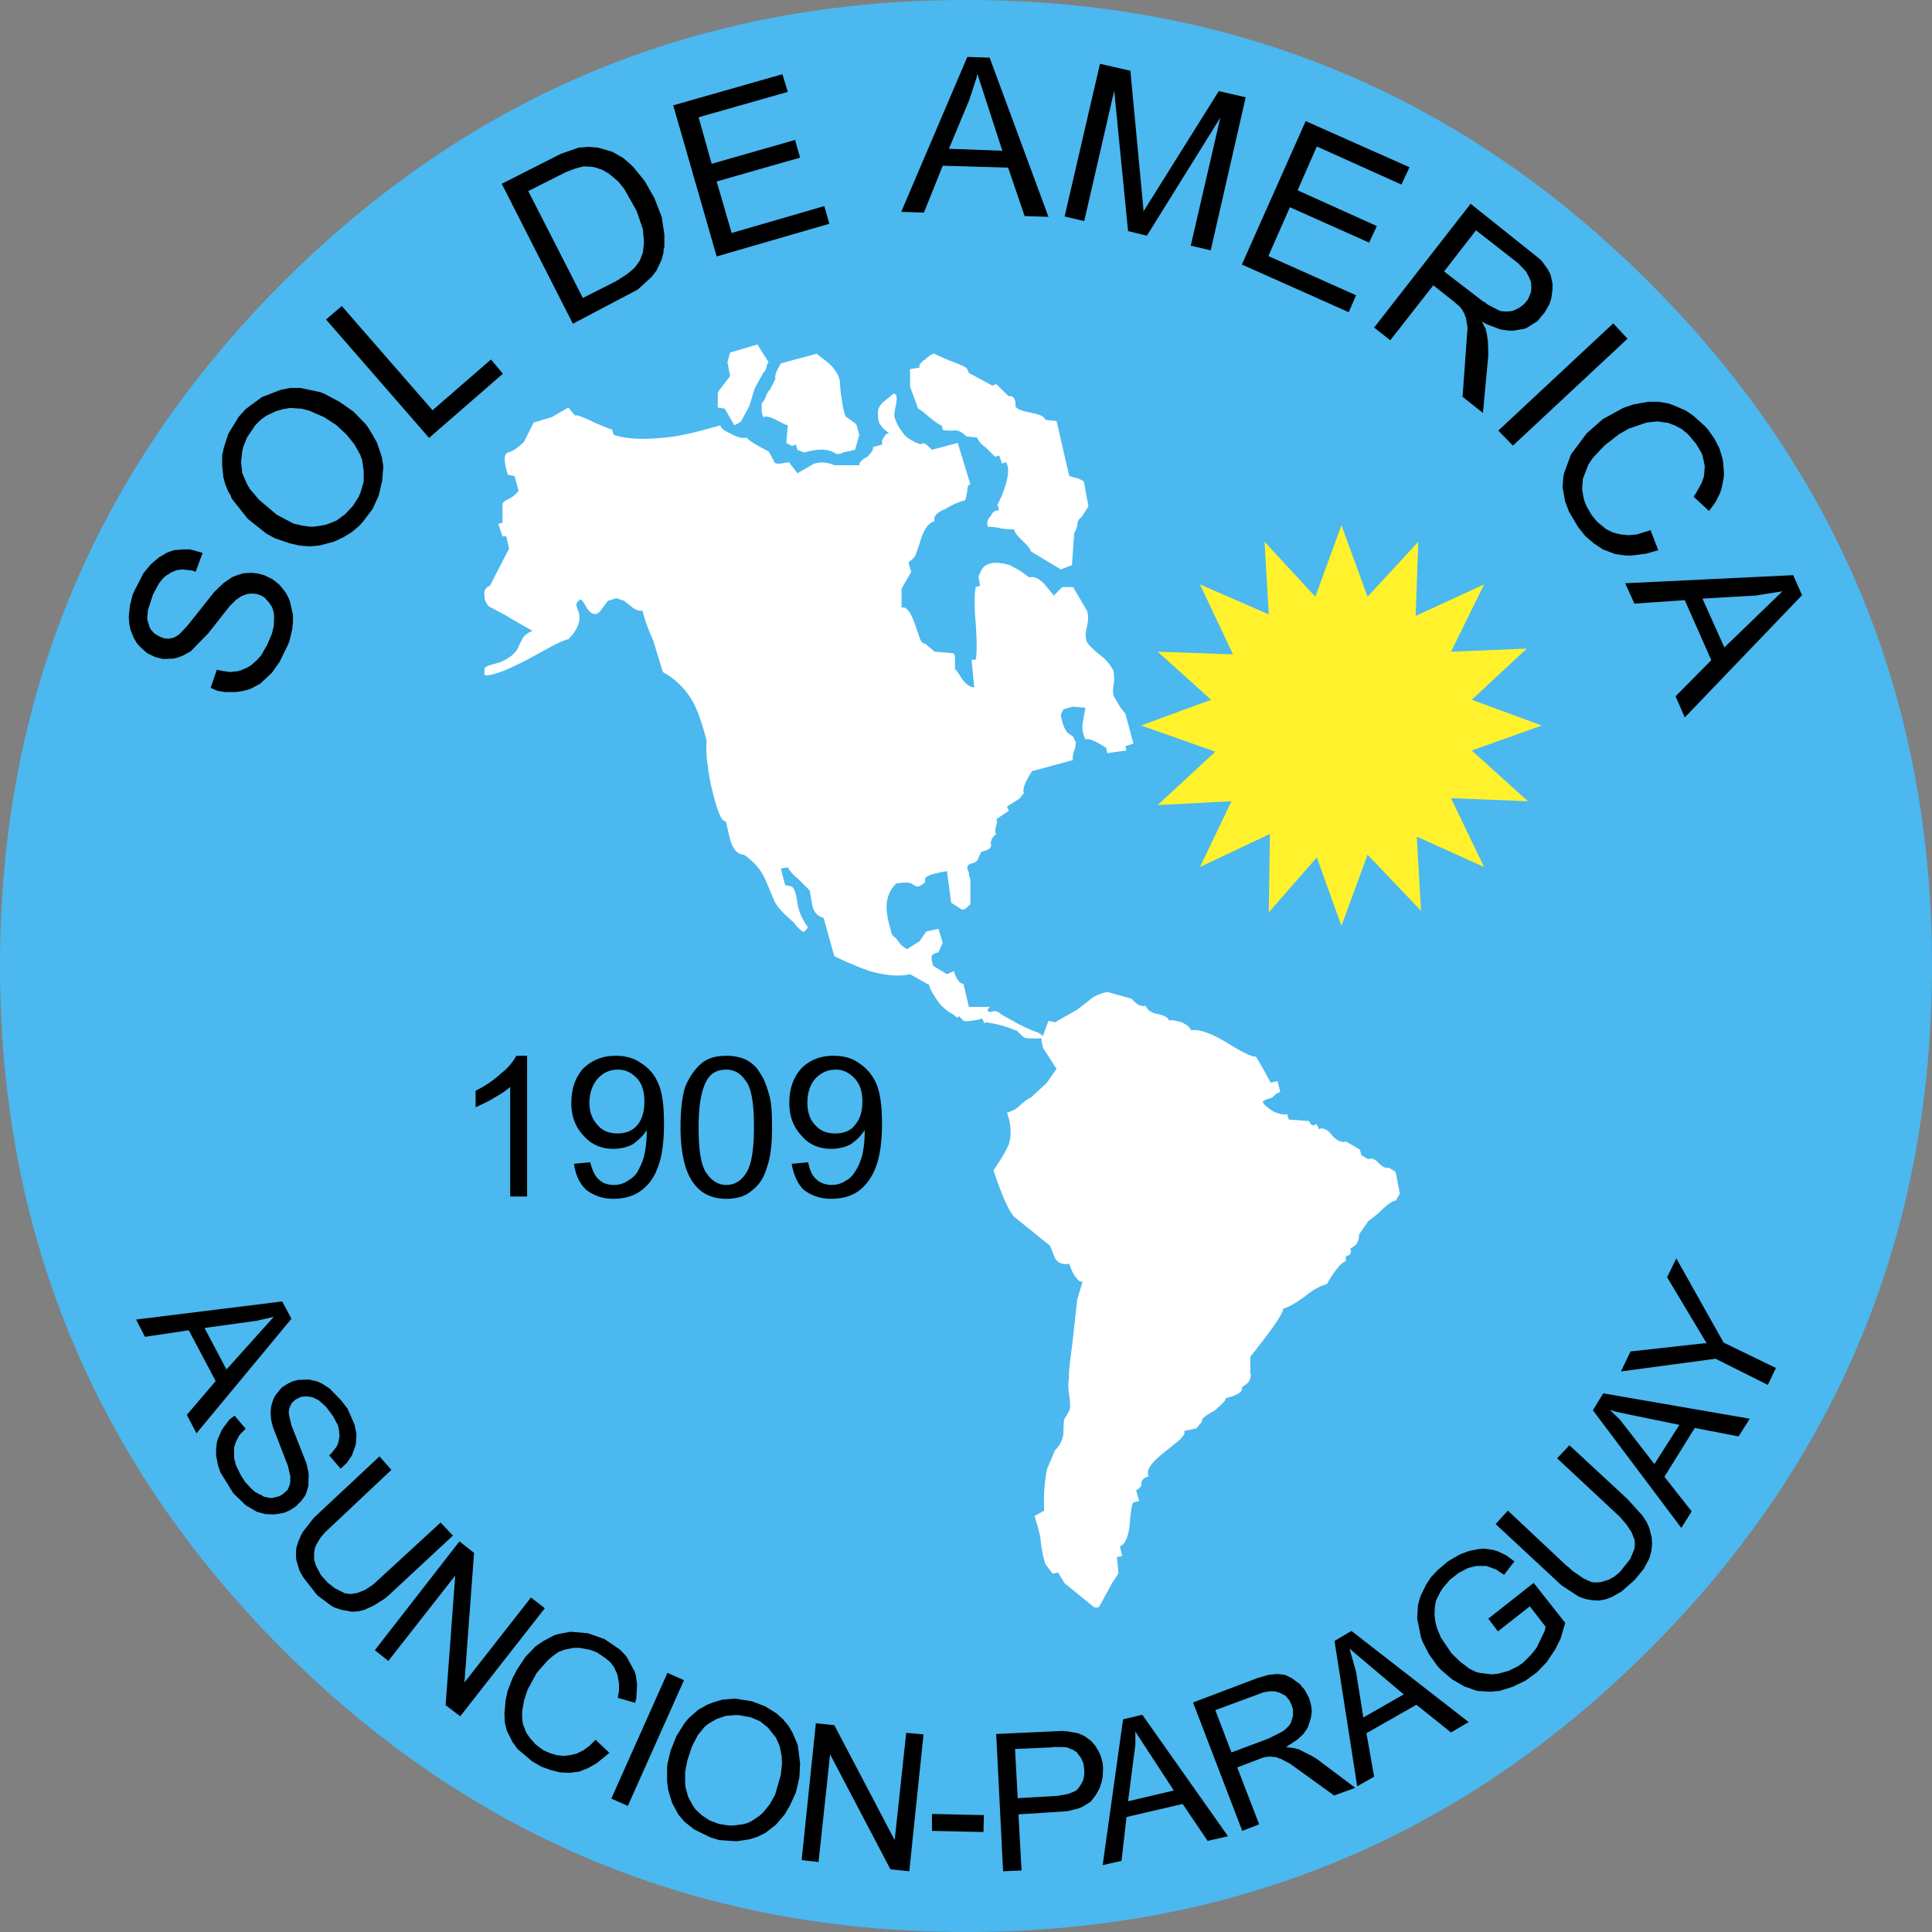
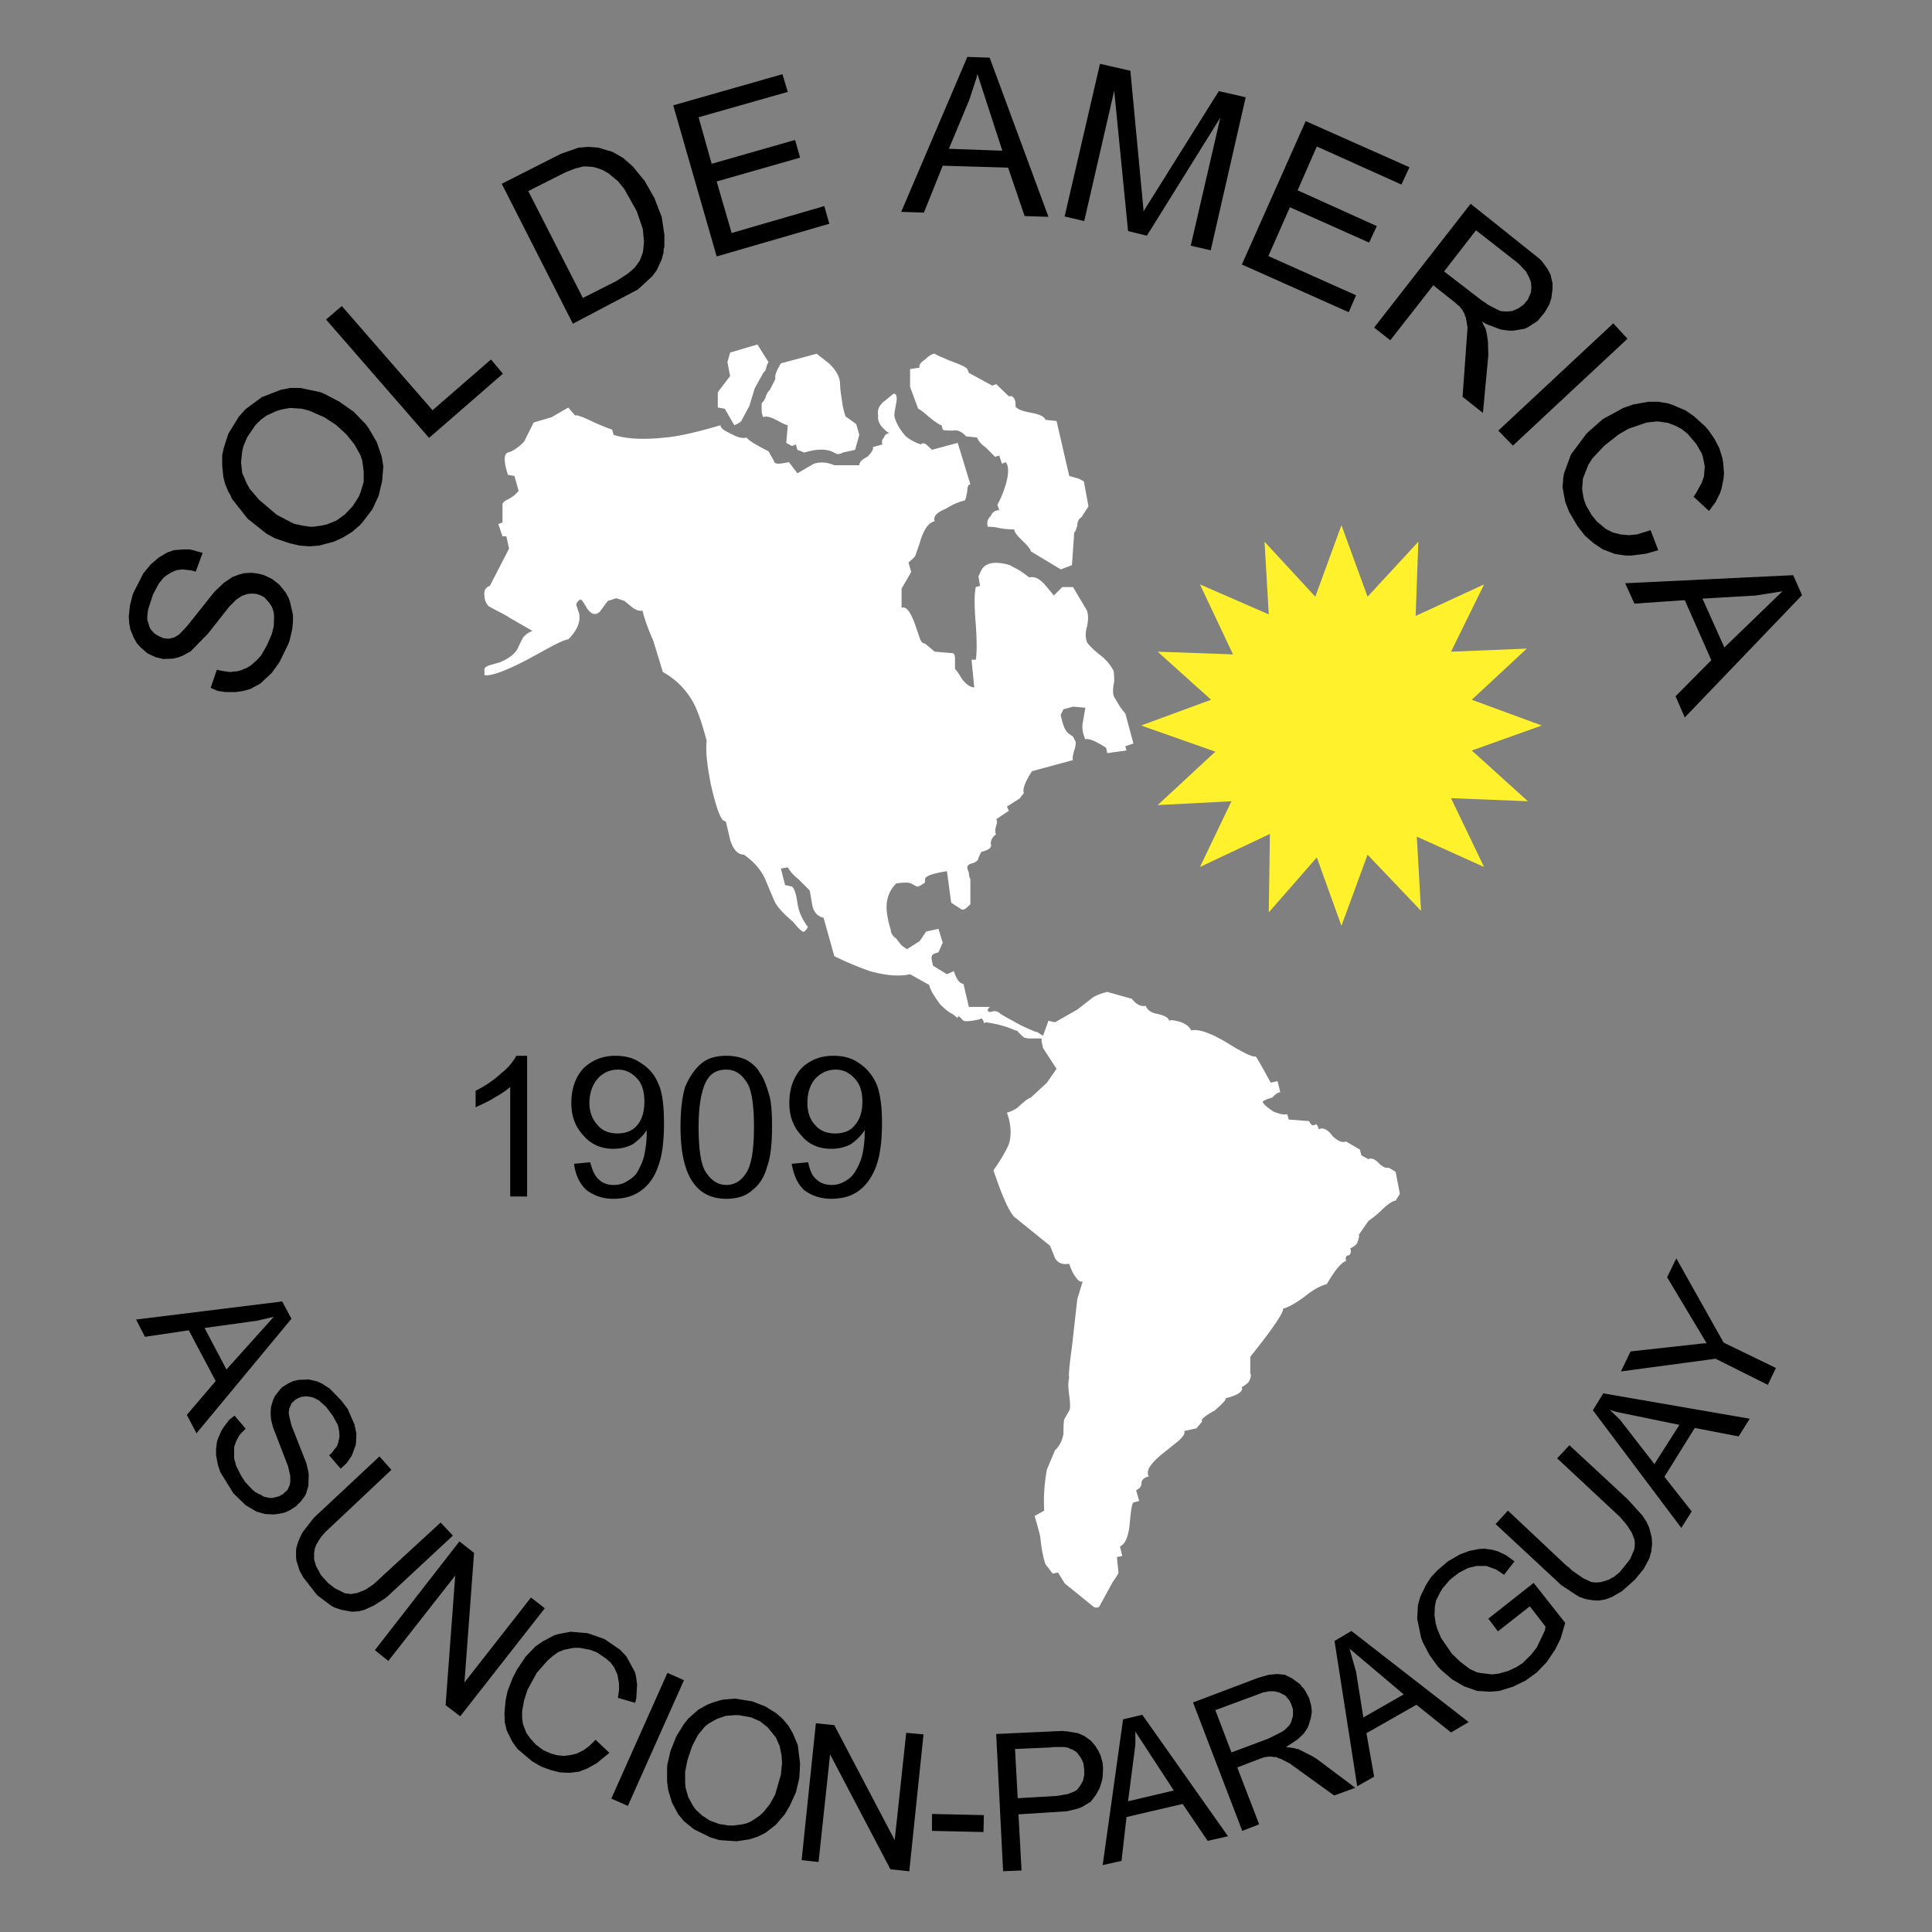
<svg xmlns="http://www.w3.org/2000/svg" width="2500" height="2500" viewBox="0 0 572.85 572.85">
  <rect x="0" y="0" width="572.85" height="572.85" fill="#808080" stroke="none" />
-   <path d="M286.481 0C207.252 0 139.65 27.929 83.79 83.79 27.93 139.764 0 207.251 0 286.367c0 79.117 27.93 146.717 83.79 202.691 55.86 55.861 123.462 83.791 202.692 83.791S433.2 544.92 489.06 489.059c55.861-55.859 83.79-123.461 83.79-202.691 0-79.229-27.929-146.717-83.79-202.578C433.2 27.929 365.711 0 286.481 0z" fill="#4bb8ef" />
  <path d="M146.376 325.584c2.052-1.141 3.648-2.166 4.902-3.307v32.49h5.016v-41.723h-3.192c-1.14 2.049-2.621 3.76-4.56 5.242-2.051 1.938-4.56 3.648-7.523 5.131v4.9c2.735-1.253 4.559-2.163 5.357-2.733zM187.644 339.264c2.052-1.482 3.42-2.965 4.104-4.219v1.025c0 1.939-.228 4.104-.684 6.271-.229 1.367-.913 2.963-1.939 4.902-.57 1.141-1.596 2.051-2.964 2.85-1.14.797-2.508 1.254-4.104 1.254-1.938 0-3.534-.57-4.56-1.711-1.026-.797-1.824-2.508-2.508-5.016l-4.788.457c.457 3.42 1.71 5.926 3.648 7.752 2.28 1.709 4.902 2.621 7.98 2.621 3.306 0 6.042-.797 8.208-2.395 2.394-1.709 4.104-4.217 5.13-7.295 1.14-2.965 1.71-7.182 1.71-12.654 0-5.586-.57-9.463-1.71-11.855-1.026-2.508-2.736-4.561-5.13-6.043-2.052-1.482-4.56-2.164-7.524-2.164-3.648 0-6.726 1.139-9.462 3.646-2.394 2.623-3.648 6.043-3.648 10.373 0 3.99 1.254 7.184 3.648 9.689 2.166 2.51 5.13 3.877 8.778 3.877 2.167.002 4.106-.455 5.815-1.365zm3.42-12.655c0 2.965-.685 5.357-2.167 7.068-1.368 1.596-3.306 2.393-5.814 2.393s-4.446-.797-5.813-2.393c-1.597-1.711-2.509-3.877-2.509-6.613 0-2.963.912-5.471 2.509-7.295 1.709-1.824 3.647-2.621 6.041-2.621 2.053 0 3.876.797 5.586 2.621 1.483 1.596 2.167 3.876 2.167 6.84zM247.151 313.045c-3.762 0-6.84 1.139-9.461 3.646-2.395 2.623-3.649 6.043-3.649 10.373 0 3.99 1.254 7.184 3.649 9.689 2.051 2.51 5.016 3.877 8.777 3.877 2.166 0 4.104-.457 5.814-1.367 1.938-1.369 3.306-2.85 4.104-4.219v1.025c0 1.939-.228 4.104-.684 6.271a17.153 17.153 0 0 1-2.052 4.902c-.684 1.141-1.596 2.166-2.85 2.85-1.254.797-2.622 1.254-4.104 1.254-1.938 0-3.534-.57-4.674-1.711-1.14-.912-1.938-2.623-2.394-5.016l-4.902.457c.685 3.533 1.824 6.041 3.648 7.752 2.28 1.709 4.902 2.621 8.094 2.621 3.306 0 6.042-.797 8.208-2.395 2.28-1.709 3.99-4.217 5.13-7.295 1.14-3.193 1.71-7.41 1.71-12.654 0-5.357-.57-9.234-1.71-11.855-1.14-2.508-2.85-4.561-5.13-6.043-2.051-1.48-4.559-2.162-7.524-2.162zm-5.357 6.725c1.824-1.824 3.762-2.621 6.042-2.621 2.053 0 3.875.797 5.585 2.621 1.597 1.709 2.28 3.99 2.28 6.84 0 2.965-.683 5.244-2.28 7.068-1.253 1.596-3.191 2.393-5.813 2.393-2.508 0-4.446-.797-5.814-2.393-1.596-1.596-2.394-3.877-2.394-6.613 0-3.077.798-5.471 2.394-7.295zM225.264 318.059c-.684-1.367-2.052-2.734-4.104-3.875-1.825-.799-3.762-1.139-5.814-1.139-3.192 0-5.7.797-7.523 2.393-1.824 1.596-3.421 3.877-4.674 6.84-.912 3.078-1.368 6.953-1.368 11.857 0 7.865 1.368 13.564 4.104 16.984 2.166 2.85 5.358 4.332 9.462 4.332 3.192 0 5.7-.797 7.524-2.395 2.28-1.709 3.762-4.104 4.56-7.066 1.026-2.736 1.482-6.727 1.482-11.855 0-4.334-.228-7.641-.912-9.691-.913-3.192-1.825-5.245-2.737-6.385zm-15.504 1.939c1.254-1.939 3.078-2.85 5.586-2.85 2.394 0 4.333 1.139 5.814 3.42 1.596 1.936 2.394 6.496 2.394 13.566 0 6.953-.798 11.514-2.394 13.793-1.482 2.279-3.42 3.42-5.814 3.42-2.279 0-4.218-1.141-5.814-3.42-1.596-2.053-2.394-6.613-2.394-13.793 0-6.613.912-11.4 2.622-14.136zM293.437 17.099l-6.612-.228-19.608 45.942 6.726.228 5.586-13.908 19.379.571 4.902 14.364 7.067.228-17.44-47.197zm3.76 27.589l-15.846-.57 6.043-14.478 2.165-6.612.229-1.14 7.409 22.8zM177.384 43.776l-2.85-.228-2.964.228-5.244 1.824-17.556 8.892 21.09 41.496 19.265-10.146 4.218-3.875 1.368-1.825 1.483-3.191.569-2.166v-.798l.228-.798V69.54l-.797-5.245-2.167-5.586-2.849-5.016-3.535-4.332-2.85-2.508-3.192-1.824-4.217-1.253zm3.077 7.638l2.85 2.395 1.824 2.279 3.648 6.498 1.825 5.358.342 3.762-.229 2.394-.113.798-.913 2.394-1.482 2.052-1.026.912-1.253 1.026-3.192 2.052-9.918 5.016-16.188-31.692 11.058-5.586 2.964-1.141 2.28-.569h.912l1.824.113 1.026.229 1.938.684 1.823 1.026zM101.346 90.744l-4.674 3.99 30.552 35.111 21.887-19.037-3.533-4.219-17.328 15.049-26.904-30.894zM96.33 116.849l-1.368-.569-5.927-1.255H86.07l-2.851.57-5.586 2.166-4.788 3.533-2.052 2.28-3.078 5.017-1.368 4.217-.457 2.166v3.193l.342 3.307.57 2.165.912 2.166.57.913.456 1.14 4.674 5.927L79 158.231l2.508 1.369 4.332 1.482 2.964.684 2.965.229 2.849-.229 4.332-1.141 2.736-1.253 2.622-1.597 2.28-1.938 1.026-1.139 2.85-3.763 1.824-3.99 1.026-4.331.342-4.332-.456-2.851-1.482-4.332-2.394-4.105-.912-1.253-3.534-3.647-4.218-2.965-4.33-2.28zm-.228 6.841l3.534 2.28 3.078 2.85 2.394 2.965 1.71 3.077.57 1.596.456 3.307v3.078l-.912 3.078-.57 1.368-1.823 2.851-2.28 2.394-2.508 1.823-2.85 1.14-1.597.342-2.394.342h-.912l-2.394-.342-2.509-.569-5.016-2.623-5.244-4.445-2.736-3.192-.911-1.596-1.369-3.192-.342-3.192.342-3.193.342-1.481 1.14-2.736 2.394-3.533 1.596-1.597L79 123.236l2.964-1.369 2.053-.57 2.052-.34 3.419.227 2.167.57 4.447 1.936zM68.855 171.114l-2.507 1.711-2.85 2.735-7.98 10.031-2.394 2.508-1.254.799-.57.227-.57.115-.57.114h-.57l-1.026-.114-1.14-.455-1.254-.686-.57-.454-.912-1.027-.342-.684-.456-1.482-.228-.798v-.799l.228-2.051 1.482-4.559 1.71-3.193 1.368-1.711.684-.57 1.596-1.026 1.596-.684.798-.113 1.026-.114 2.85.341 1.026.343 2.052-5.587-2.85-.797-.912-.229h-2.052l-2.736.229-1.938.684-2.508 1.482-2.394 2.052-2.167 2.623-2.735 5.357-.456 1.026-.798 3.192-.342 3.192.114 1.937.342 1.939 1.025 2.507.913 1.596 1.14 1.254 1.938 1.71 2.394 1.14 2.279.57 2.965-.113 1.482-.342 1.482-.57 2.28-1.255 5.13-5.243 6.384-8.094 1.938-1.939 1.71-1.139 1.596-.57.912-.115h1.026l.911.115 1.027.341.912.457.456.342.684.798.456.456.912 1.367.228.57.342 1.141.114 1.253-.114 2.85-.57 2.28-1.368 3.193-1.824 3.192-1.255 1.368-1.823 1.596-1.368.797-.684.229-.684.342-1.254.342-1.368.114-.684.113-2.394-.342-1.596-.341-1.824 5.357 2.052.913 2.28.342h3.192l2.166-.342 2.052-.57 2.964-1.597 3.42-3.191 2.28-3.192 2.508-5.13.456-1.14.798-3.42.228-2.166v-2.167l-.912-3.99-.342-.911-.912-1.71-1.824-2.28-2.167-1.709-2.393-1.141-1.71-.457-1.71-.227h-.912l-1.71.115-1.596.455-1.825.684zM369.359 28.841l-7.979-1.823L339.035 62.7v-.685l-3.874-41.039-9.008-2.052-10.488 45.257 5.814 1.369 8.891-38.646 4.106 41.61 5.585 1.367 21.775-34.997-8.778 37.961 5.928 1.369 10.373-45.373zM233.585 27.246l-1.595-5.245-32.376 9.235 12.882 44.802 33.402-9.69-1.482-5.244-27.475 7.98-4.445-15.276 24.738-7.068-1.483-5.244-24.737 7.068-3.876-13.794 26.447-7.524zM482.561 100.434l-4.216-4.559-34.088 31.804 4.333 4.446 33.971-31.691zM481.307 120.955l-6.04 3.305-4.79 4.218-4.673 6.27-2.053 5.586-.228 1.368-.227 2.736.798 4.332 1.139 2.964 2.623 4.446 2.165 2.735 2.509 2.167 2.737 1.823 3.646 1.369.798.114.799.113 1.596.229h1.594l4.447-.57 3.534-1.026-2.281-5.929-3.99 1.254-2.507.229-2.393-.229-2.281-.57-2.052-1.025-2.62-2.166-1.597-1.939-1.597-2.735-.683-1.824-.23-1.026-.341-2.167.228-3.078 1.597-4.104 1.253-1.937 3.534-3.763 4.218-3.305 2.964-1.71 5.358-1.825 3.193-.341 3.192.456 2.052.798 1.94 1.026 1.822 1.481 2.507 2.965 1.596 2.735.343 1.026.571 2.851-.23 2.963-.684 1.939-1.709 3.078-.684 1.026 4.559 4.217 1.938-2.621 1.369-2.736.454-1.483.571-2.85.116-1.481-.23-2.964-.227-1.482-.913-2.964-1.481-2.849-1.825-2.623-1.024-1.14-3.307-2.964-2.28-1.597-3.991-1.709-1.369-.457-2.849-.456h-2.963l-4.447.799-2.964 1.027zM405.954 71.934l2.279-4.902-23.482-10.603 5.699-12.995 25.08 11.286 2.395-5.13-30.781-13.68-18.924 42.521 31.69 14.137 2.167-5.016-25.991-11.629 6.384-14.477 23.484 10.488zM407.437 97.128l4.787 3.761 12.767-16.301 5.587 4.446.457.342.796.684.344.342.343.228.227.229.229.228.114.229.341.342.914 1.596v.457l.227.227.113.456.456 2.737-1.48 20.52 6.041 4.787 1.597-17.101-.114-4.103-.343-2.28-.113-.457-.227-1.026-.57-1.025-.229-.57-.341-.571 1.367.798 4.217 1.596 2.51.342h1.253l3.42-.57.913-.455 2.851-1.825 2.165-2.622 1.369-2.394.569-1.824.341-2.622v-1.71l-.57-2.509-.797-1.595-1.711-2.394-.797-.798-20.41-16.303-28.613 36.708zm45.029-16.644l.911 1.71.57 1.481.113 1.596-.113 1.368-.911 2.166-1.256 1.482-1.367 1.026-1.482.684-.57.228-1.139.114h-1.141l-1.141-.114-.57-.228-3.303-1.71-.687-.569-.798-.457-11.399-8.777 9.464-12.198 12.539 9.804 2.28 2.394zM534.317 176.471l-2.621-5.927-49.819 2.393 2.736 6.042 14.935-1.025 7.865 17.783-10.603 10.716 2.737 6.271 34.77-36.253zm-13.794.113l7.979-1.253-17.213 16.644-6.5-14.478 15.734-.913zM426.247 465.574l-1.939 2.053-1.482 2.281-1.71 3.533-.685 2.508-.228 3.99 1.141 5.586.456 1.254 1.937 3.762 2.623 3.648 1.028 1.026 3.189 2.736 3.533 2.053 3.877 1.367 3.877.229 2.736-.229 3.99-1.254 3.761-1.822 3.306-2.397 2.963-3.078 2.51-3.761 1.598-3.192 1.366-4.674-9.348-11.855-13.452 10.601 2.85 3.762 9.462-7.41 4.674 6.043-.228 1.141-2.395 5.015-1.596 2.051-2.507 2.508-1.71 1.14-2.622 1.254-2.852.797-1.935.229-3.764-.455-.911-.229-1.94-.912-2.734-2.053-2.622-2.506-3.193-4.675-1.14-2.735-.454-1.597-.344-2.393.114-2.51.343-1.822 1.253-2.508.798-1.256 2.053-2.394 2.623-2.051 2.62-1.369.683-.227 1.94-.457h2.964l2.849 1.028 2.394 1.595 3.079-3.99-2.509-1.824-2.393-1.139-1.597-.457-2.394-.342-1.71.114-2.849.57-2.737 1.025-3.534 2.053-3.076 2.621zM447.107 447.904l-3.647 3.991 19.493 18.126 4.333 2.85.911.57 1.94.684 1.936.342 1.938.115 1.939-.342 1.937-.685 2.964-1.711 3.876-3.42 2.623-3.19 1.71-3.193.57-2.051.227-2.166-.114-1.939-.683-2.737-.799-1.824-1.254-1.937-4.446-4.903-17.214-15.959-3.647 3.875 18.58 17.329 2.053 2.394 1.483 2.281.797 2.051.114.912v.912l-.114 1.026-1.253 2.965-3.08 3.875-1.823 1.482-.57.228-.684.456-2.507.798-1.482.116-1.254-.116-.57-.228-1.94-.912-3.303-2.28-.8-.798-1.027-.797-17.213-16.19zM526.567 405.611l-15.506-7.523-14.021-24.967-2.736 5.586 11.742 19.607h-.912l-21.66 2.395-2.851 5.928 28.044-3.762 15.504 7.752 2.396-5.016zM493.506 437.873l9.005-14.479 12.996 2.51 3.307-5.244-43.434-7.525-3.078 5.016 26.219 34.885 3.079-4.9-8.094-10.263zm4.444-15.389l-7.41 11.627-10.26-13.225-2.963-2.85 1.823.57 18.81 3.878zM430.236 513.684l5.243-3.078-34.77-27.018-5.017 2.963 6.727 43.094 5.017-2.85-2.28-12.885 14.82-8.436 10.26 8.21zm-28.159-18.012l-1.938-6.84 16.074 13.566-11.971 6.84-2.165-13.566zM378.707 496.355l-2.507.229-3.193.91-19.267 7.297 14.593 38.076 5.017-1.938-6.499-16.873 6.84-2.621.686-.229.341-.113.343-.115h.458l.341-.113h1.37l.34.113h.684l.456.115.343.227.797.229 2.623 1.369 13.11 9.461 6.27-2.279-11.399-8.551-1.482-.912-4.104-2.053h-.456l-.457-.227-2.62-.344 3.421-2.279 1.709-1.596 1.254-1.824.343-.91.569-1.824.342-2.053-.228-1.938-.57-2.053-1.14-2.166-.457-.684-.57-.57-.456-.684-2.507-1.824-2.053-1.025-2.285-.228zm3.649 7.866l.57 1.254.454 1.369v1.937l-.454 1.482-.116.455-.57.912-1.14 1.141-.453.342-.458.342-4.104 2.053-10.945 4.104-4.787-12.541 14.137-5.242 1.823-.344h1.597l1.367.344 1.14.57.684.342 1.255 1.48zM55.975 394.439l7.979 15.049-8.55 10.031 2.85 5.471 28.158-33.971-2.736-5.131-43.32 5.359 2.623 5.129 12.996-1.937zm11.171 11.629l-6.498-12.314 15.618-2.164 4.902-1.141-14.022 15.619zM91.542 409.031l-3.078.114-1.483.343-1.481.684-1.824 1.139-.456.457-1.71 2.166-.57 1.254-.57 1.937-.114 1.482v.684l.114 1.596.57 2.281 4.446 11.514.684 2.963v1.595l-.114.914-.685 1.596-1.367 1.254-.799.455-.455.229-1.824.457H79.8l-.342-.116-.569-.115-.571-.113-.457-.227-.455-.344-.684-.226-.456-.344-.57-.226-1.026-.913-1.939-2.052-1.253-1.938-1.482-2.963-.57-2.168v-3.306l.57-1.709.912-1.711.456-.569 1.482-1.482-3.306-3.875-1.596 1.254-1.71 2.279-.57.912-1.14 2.621-.228.913-.228 1.937v1.826l.571 2.963.683 2.051 3.876 6.271 3.648 3.534 3.305 1.939 2.509.684 2.622.113 1.596-.227 1.596-.343 1.482-.684 1.938-1.254.57-.683.57-.456 1.367-1.824.343-.685.456-1.481.228-.799.114-3.304-.114-.914-.57-2.506-4.446-11.287-.684-2.85-.114-.799.114-1.14.342-.911.228-.457.228-.457 1.14-1.025 1.14-.57.569-.229 1.141-.113h.57l1.482.228.57.229 1.368.684 2.166 1.937 2.052 2.736 1.482 2.737.342 1.709.114 1.482-.114.799-.342 1.48-.342.799-.456.571-1.139 1.482-.685.57 3.42 3.989 1.824-1.709 1.482-2.166 1.14-3.079.114-.912.115-2.508-.571-2.736-2.052-4.674-1.938-2.507-3.306-3.42-2.28-1.483-1.482-.683-2.508-.571zM93.024 450.07l-3.192 4.104-.57 1.027-.798 1.824-.57 1.825-.114.912v1.937l.114 1.026.912 2.964 1.14 2.051 4.104 5.244 4.104 3.08 1.026.571 2.051.683 3.079.569 1.938-.114 1.824-.455 2.736-1.254 3.078-1.939 1.026-.797 19.38-18.014-3.647-3.875-19.951 18.356-2.394 1.594-2.279.912-1.939.344-1.824-.231-2.964-1.48-2.052-1.596-2.052-2.281-1.482-2.737-.57-1.935v-1.94l.113-.683.115-.684.456-1.14 1.254-2.053 1.254-1.481 19.722-18.584-3.534-3.988-19.494 18.238zM140.562 460.445l-4.332-3.42-25.08 32.262 3.99 3.192 19.836-25.307-2.851 38.418 4.333 3.305 25.08-32.034-4.104-3.191-19.722 25.193 2.85-38.418zM169.176 483.814l-3.534.686-1.253.342-3.421 1.822-2.166 1.484-2.964 3.077-2.508 3.763-1.368 2.621-1.482 3.875-.57 2.737-.342 3.877.114 2.621.569 2.394.571 1.141 1.14 2.279 1.482 2.051 4.332 3.65 2.736 1.596 2.849 1.025 2.737.684 2.85.115 2.737-.343 2.621-1.026 2.622-1.48 3.762-3.08-4.104-3.875-1.824 1.824-1.71 1.254-2.052 1.025-1.938.457-1.938.227-2.052-.227-1.938-.57-2.052-.912-2.28-1.711-1.71-1.938-1.026-1.482-1.026-2.623-.228-1.822v-1.938l.569-3.193 1.027-3.192 2.736-5.015 3.306-3.762 1.482-1.254 1.596-1.141 1.71-.683 2.85-.57h1.824l3.078.57 2.052.797 2.508 1.711 1.368 1.138 1.14 1.485 1.026 2.279.456 2.621v2.053l-.342 2.166 5.13 1.48.342-1.367.228-4.103-.342-2.51-.342-1.252-2.508-4.561-1.825-1.937-4.673-3.194-4.902-1.709-5.13-.457zM326.381 520.637l-.57-1.252-1.025-1.711-1.255-1.482-2.051-1.482-1.824-.799-3.306-.568h-.685l-.57-.115-19.721.912 2.051 40.699 5.472-.229-.911-16.645 14.364-.91 3.306-.801 1.369-.568 2.393-1.482 1.482-1.939 1.141-2.049.684-2.168.227-1.252.115-2.51-.115-1.48-.571-2.169zm-14.934-2.508l.798-.115h3.42l.455.115h.344l.569.229.342.227.571.115.454.342.457.229.456.342.912 1.254.342.455.457 1.027.227.57.229 1.822v1.598l-.343 1.596-.683 1.254-.799 1.141-.57.57-.685.342-1.71.684-3.189.57-11.744.684-.797-14.594 10.487-.457zM338.693 508.439l-5.7 1.367-6.043 43.207 5.587-1.254 1.482-12.996 16.644-3.877 7.41 10.945 6.043-1.367-25.423-36.025zm-2.051 8.893v-3.99l.455.797 10.943 16.76-13.564 3.191 2.166-16.758zM291.61 543.209l.116-5.016-15.391-.341v5.015l15.275.342zM247.38 511.518l-5.472-.571-4.218 40.584 5.016.571 3.42-31.92 17.898 34.086 5.586.57 4.218-40.584-5.13-.457-3.42 31.807-17.898-34.086zM237.234 522.918l-.684-5.473-1.481-3.535-1.254-2.166-1.71-2.051-1.938-1.709-3.305-2.053-3.876-1.482-5.016-.799-2.85.229-1.026.115-2.736.797-1.71.684-2.622 1.482-2.964 2.623-1.254 1.594-2.28 3.65-1.71 4.33-.912 3.877-.114 1.141v3.988l.342 2.623 1.14 3.762 1.824 3.42 1.71 2.053 2.964 2.393 4.901 2.395 2.623.799 5.13.342 3.762-.57 2.508-.797 2.281-1.141 3.077-2.393 2.622-3.08 1.482-2.508 1.825-3.99 1.025-4.332.226-4.218zm-33.402-1.027l1.368-4.104 1.71-3.307 2.051-2.506 1.14-.914 2.395-1.367 2.622-.912 2.622-.227h1.369l3.647.684 2.622 1.139 2.28 1.824 2.394 2.963 1.14 2.623.57 2.85.114 2.168-.342 3.42-1.71 5.926-1.596 2.852-1.938 2.393-1.14 1.027-2.394 1.596-1.254.57-1.368.342-2.622.342h-1.481l-2.851-.457-2.736-1.025-2.28-1.482-1.938-1.822-.797-1.141-1.369-2.51-.798-2.85-.114-1.48v-3.193l.684-3.422zM202.806 498.18l-4.902-2.166-16.644 37.277 4.902 2.166 16.644-37.277z" />
  <path fill="#fff22d" d="M338.351 215.118l22.003 7.752-17.101 15.845 21.888-1.14-9.347 19.495 20.746-9.805-.34 23.256 14.25-16.301 7.296 20.291 7.751-21.09 15.847 16.644-1.254-22.001 19.95 9.006-9.804-20.405 22.8.91-16.645-15.047 20.749-7.41-20.749-7.638 16.302-15.162-22.457.912 9.804-19.95-20.293 9.348.799-22.003-15.049 16.303-7.751-21.203-7.753 21.203-15.047-16.303 1.254 21.546-20.406-8.891 9.803 20.748-22.344-.798 15.847 14.25-20.749 7.638z" />
  <path d="M269.838 114.684l2.394 6.498c.229 0 1.368.798 3.307 2.508 1.938 1.595 3.192 2.395 3.647 2.395l.342 1.253c0 .228 1.026.342 2.85.342 1.368-.342 2.736.229 4.104 1.71l3.192.341c.456 1.026 1.253 2.054 2.507 2.851l2.85 2.85 1.255-.341.798 2.394 1.141-.456c.911 1.14.911 3.42 0 6.611-.799 2.623-1.709 4.675-2.509 6.042l.57 1.597c-1.255 0-2.052.57-2.508 1.71-.911.797-1.254 1.823-.911 3.192 1.139 0 2.394.115 3.761.456 1.368.229 2.736.343 4.104.343 0 .684.8 1.823 2.395 3.307 1.71 1.595 2.509 2.735 2.509 3.19l8.892 5.36 3.305-1.255.687-9.805c.227 0 .341-.227.454-.57l.456-1.367c0-1.253.457-2.052 1.254-2.508l2.053-3.191-1.368-7.41-1.481-.799-2.851-.798-3.763-16.302-3.306-.342c-.228-.913-1.595-1.597-3.989-2.053-2.622-.455-4.105-1.025-4.561-1.595-.229.228-.342-.342-.342-1.71-.343-1.368-1.026-1.938-1.938-1.595l-3.761-3.649-1.141.456-6.953-3.762-.456-1.14c-.343-.57-2.053-1.368-5.244-2.508-2.736-1.14-4.219-1.824-4.446-2.052-.684 0-1.71.57-2.85 1.709-1.368.912-1.938 1.71-1.596 2.395l-2.85.456v5.242h-.003z" fill="#fff" />
  <path d="M264.936 116.735l-2.507 2.053c-1.71 1.253-2.394 2.736-2.053 4.446-.227 1.824.798 3.534 3.306 5.244-.684 0-1.253.342-1.596 1.253-.57.57-.685 1.254-.456 2.054l-2.85.797c.342.456-.228 1.482-1.595 2.85-1.597.799-2.395 1.597-2.395 2.509h-7.41c-2.166-.912-4.104-1.025-6.042-.456l-4.902 2.851-2.507-3.307c-1.254.228-2.28.456-3.192.456-.797 0-1.254-.343-1.254-.799l-1.596-2.85c-3.99-2.05-6.155-3.42-6.497-4.104-1.141.344-2.737 0-4.903-1.253-1.824-.799-2.85-1.597-2.85-2.394-6.954 2.051-12.426 3.305-16.302 3.646-6.499.684-11.628.457-15.39-.797l-.456-1.597c-.342 0-2.052-.683-5.244-2.053-3.42-1.71-5.473-2.394-5.7-2.051l-2.052-2.394-4.902 2.85-5.358 1.595-2.85 5.701c-1.823 1.824-3.419 2.85-4.788 3.193-1.254.456-1.254 2.621 0 6.612l1.938.341 1.254 4.447-1.254 1.253c-.114.113-.684.569-1.938 1.253-.569.229-1.14.57-1.596 1.255v5.585l-1.254.456 1.254 3.648h1.141l.797 3.648-5.7 11.057c-.57.115-1.026.57-1.368 1.026-.229.57-.342 1.14-.229 1.823 0 1.255.456 2.281 1.254 3.193 3.647 1.938 5.7 2.964 6.042 3.307l6.954 3.99c-1.254.455-2.165 1.14-2.85 2.05l-1.254 2.509c-.684 1.938-2.622 3.534-5.7 4.787l-3.191.913c-.798.341-1.254.684-1.254 1.14v1.709c1.938.341 6.042-1.14 12.654-4.56l7.296-3.99c2.622-1.369 4.332-2.053 4.902-2.053 2.622-2.622 3.762-5.244 3.192-7.752l-.799-2.395c0-.684.456-1.253 1.254-1.71l.342.229.457.569 1.253 2.051c1.254 1.709 2.509 1.939 3.648.799l2.395-3.193 2.508-.797 2.394.797 2.508 2.052c1.14.798 2.166 1.026 2.85.798.57 2.394 1.596 5.358 3.191 8.893l2.85 9.347c3.534 1.939 6.384 4.674 8.55 8.209 1.482 2.395 2.964 6.498 4.446 12.198-.342 2.85.114 7.296 1.254 12.996 1.368 5.927 2.508 9.461 3.648 10.601l.797.343 1.254 5.357c.912 2.965 2.28 4.447 4.104 4.447 3.078 2.166 5.244 4.674 6.498 7.753l2.394 5.7c.684 1.71 2.623 3.875 5.7 6.497 1.824 2.279 2.964 3.193 3.306 2.85l.798-.797c0-.343.114-.456.342-.456-1.824-2.394-2.85-4.789-3.192-7.297-.342-2.507-.911-4.217-1.596-4.787l-2.052-.456-1.254-4.903 2.052-.34c.57 1.025 1.596 2.28 3.192 3.534l3.306 3.306.797 4.561c.457 1.937 1.597 3.19 3.307 3.533l3.191 11.4c3.762 1.823 7.296 3.306 10.602 4.445 4.902 1.367 8.778 1.596 11.856.912l5.7 3.191c.228 1.367 1.368 3.193 3.192 5.701 1.71 1.709 2.964 2.621 3.648 2.85l1.596 1.254c0-.684.342-.684.912 0l.799.799c.684.229 2.394.113 4.9-.455.455-.457.799-.115 1.141.91v.342l.455-.342a31.154 31.154 0 0 1 8.893 2.395c.229 0 .57.115.797.455l.913.912.797.684c.458.229 1.141.344 2.054.344h3.191v.91l.455 1.939 3.99 6.156-2.85 4.104-4.787 4.445c-.57.115-1.71.912-3.307 2.395-.912.912-2.167 1.596-3.762 2.051 1.14 3.193 1.481 6.271.569 9.35-.911 2.166-2.508 4.787-4.56 7.75 2.508 7.525 4.56 12.086 6.155 13.795l10.603 8.551 1.482 3.648c.798 1.482 2.279 2.051 4.218 1.709.57 1.711 1.254 3.193 2.052 4.104.685 1.027 1.369 1.369 1.939 1.141l-1.598 5.244-1.597 14.25c-.797 5.699-1.024 8.664-.797 9.006-.343 1.141-.343 2.963 0 5.244.342 2.623.342 4.104 0 4.559l-1.368 2.396c-.229.227-.342 1.709-.342 4.445-.343 2.053-1.14 3.648-2.508 4.902l-2.395 5.699c-.798 4.332-1.025 8.438-.798 12.197l-2.849 1.598c1.139 3.875 1.709 6.043 1.709 6.498.342 3.42.912 6.041 1.481 7.752l2.166 2.85 1.596-.342 1.938 3.191 8.55 6.953c.57.344 1.141.344 1.71 0l3.99-7.295c1.141-1.596 1.711-2.508 1.711-2.85l-.456-4.561 1.596-.342-.686-2.85c1.483-.57 2.396-2.623 2.851-6.156.343-4.217.685-6.498 1.141-6.84l1.709-.457-.91-3.191c1.025-.455 1.595-1.139 1.595-2.053 0-1.025.799-1.709 2.166-2.051-1.025-1.711.686-4.105 4.789-7.295l4.104-3.307c1.482-1.369 1.938-2.281 1.597-2.852l3.646-.797 1.71-2.053c-.569-.455.684-1.596 3.649-3.193 2.508-2.164 3.647-3.42 3.191-3.646 3.763-.912 5.359-2.053 4.902-3.307 1.14-.684 1.823-1.254 2.051-1.596.57-1.025.8-1.938.456-2.508v-4.902c6.841-8.551 10.033-13.338 9.69-14.25 1.369-.34 3.533-1.48 6.499-3.646 2.508-2.053 4.674-3.193 6.497-3.648 2.394-4.105 4.218-6.385 5.7-6.84-.227-1.141 0-1.711.913-1.711.57-.57.684-1.254.341-2.051 1.026-.457 1.71-1.027 2.053-1.598.57-1.48.684-2.279.456-2.393l2.851-4.104 1.367-1.027c1.026-.797 1.823-1.482 2.622-2.279 1.938-1.824 3.305-2.736 4.104-2.736l1.253-2.053-1.253-6.498-2.054-1.254c-.684.229-1.71-.113-2.85-1.252-1.14-1.256-2.28-1.711-3.19-1.256l-2.053-1.141-.456-1.709-4.104-2.395c-1.14.457-2.394-.113-3.99-1.596-1.367-1.938-2.736-2.621-4.104-2.051-.343-1.254-.684-1.711-1.253-1.254-.57.34-1.141-.115-1.597-1.141l-6.043-.457-.456-1.596c-.911.229-2.28 0-4.104-.797-1.71-1.141-2.851-2.053-3.191-2.85.341-.457 1.254-.801 2.852-1.256 1.023-1.139 1.822-1.596 2.393-1.596l-.8-3.305-2.051.455-2.053-3.762c-1.48-2.623-2.28-3.99-2.394-3.99-.913.229-3.763-1.141-8.55-4.104-4.903-2.965-8.437-4.104-10.603-3.648-.341-.912-1.254-1.711-2.851-2.395-1.937-.57-3.19-.797-3.646-.455-.228-.912-1.367-1.596-3.647-2.053-1.71-.342-2.85-1.141-3.307-2.393-1.369.34-2.736-.344-4.104-2.053l-7.295-2.053c-2.28.57-3.877 1.254-4.79 2.053l-4.104 3.191-6.611 3.762-1.938-.455-1.597 4.445-.569-.342-.684-.455c-.342-.229-.57-.344-.912-.344-2.507-1.025-4.788-2.051-6.84-3.305-.685-.342-1.938-1.025-3.648-2.053-.456-.57-1.14-.799-2.052-.799-1.139.457-1.709.229-1.709-.455l.57-.799h-6.156l-1.596-6.84c-1.026 0-2.053-1.254-2.851-3.762l-2.052.912-4.103-2.508c-.457-1.709-.57-2.622-.343-2.849 0-.457.685-.799 1.938-1.141l1.254-2.85-1.254-4.104-3.648.797-1.938 2.851-3.762 2.394-1.596-1.14c-.456-.57-1.026-1.253-1.596-2.051-1.026-.685-1.596-1.596-1.596-2.509-.798-2.621-1.254-4.901-1.254-6.84 0-2.735 1.026-5.13 2.851-6.954 2.166-.341 3.647-.341 4.445 0l.799.457c.341.227.798.456 1.253.456a7.067 7.067 0 0 0 2.052-1.254v-.912c0-.913 2.167-1.71 6.498-2.394l1.254 9.347 3.193 2.053c.569 0 1.025-.229 1.253-.456l1.254-1.14v-7.41a4.413 4.413 0 0 1-.455-1.938c-.229-.685-.456-1.141-.456-1.595 0-.57.57-1.026 1.71-1.255 1.14-.455 1.596-1.026 1.596-1.595l.797-1.71c2.28-.57 3.307-1.369 2.851-2.395 0-1.141.569-2.166 1.597-2.85-.344-.456-.344-1.368 0-2.508.341-.912.341-1.597 0-1.937l3.761-2.509-.569-1.254 3.762-2.394 1.253-1.597c-.455-1.253.458-3.419 2.396-6.497l12.198-3.306c-.228-.343-.114-1.253.343-2.85.341-.913.454-1.71.454-2.508l-.797-1.596-1.141-.8c-1.14-.683-1.938-2.62-2.508-5.699l.798-1.596 2.851-.798 3.647.343-.797 4.56c-.229 1.481 0 3.078.797 4.787.912-.342 2.964.457 6.155 2.509l.344 1.595 5.699-.797-.343-1.253 2.395-.799-2.395-8.891c-.569-.685-1.14-1.369-1.597-2.053-.226-.342-.796-1.367-1.71-2.85-.455-.912-.455-2.394 0-4.56 0-2.167-.113-3.42-.455-3.647-.912-1.71-2.28-3.193-3.99-4.447-1.824-1.483-3.078-2.736-3.647-3.648-.456-1.369-.456-2.85 0-4.446.456-2.053.456-3.649 0-4.902l-4.104-6.954h-3.193l-2.507 2.506c-2.053-2.506-3.078-3.76-3.193-3.76-1.48-1.483-2.85-1.939-4.104-1.597-1.597-1.253-2.621-1.938-2.85-2.053-1.597-.911-2.622-1.367-2.851-1.596-4.446-1.255-7.296-.798-8.55 1.596l-.797 1.71.455 2.85-1.254.343c-.456 2.052-.456 5.7 0 11.057.343 5.016.343 8.55 0 10.489h-1.253l.797 8.207c-1.14 0-2.394-.912-3.646-2.507-1.141-1.939-1.825-2.85-2.053-2.85v-2.85c0-1.369-.228-1.939-.798-1.939l-5.244-.455-2.85-2.396c-.684 0-1.254-.569-1.596-1.709l-1.253-3.647c-1.369-3.99-2.736-5.813-4.104-5.244v-5.699l2.85-4.903-.798-2.85.913-.797c.456-.343.912-.799 1.141-1.254l1.253-3.648c1.14-3.99 2.622-6.156 4.446-6.497-.455-1.369.57-2.623 3.192-3.649 2.166-1.367 4.104-2.165 5.7-2.507.228-.229.342-.57.456-1.141l.343-1.709c0-1.369.342-1.939.911-1.939l-3.761-12.312-7.639 2.052-1.71-1.595c-.684-.457-1.139-.457-1.596 0-1.71-.57-3.192-1.37-4.446-2.395-1.71-1.938-2.85-3.875-3.306-5.7-.229-.342 0-1.71.456-4.105.347-1.924.12-2.837-.793-2.837z" fill="#fff" />
  <path d="M227.886 107.388l-3.306-5.244-8.094 2.394-.797 2.85.797 4.103-3.648 4.789v4.56l2.052.342 2.85 4.903c1.026-.457 1.71-.8 2.052-1.255l2.394-4.445 1.597-5.245 2.508-4.56c.57-.57.798-.912.798-1.14l.342-1.255c.113-.341.34-.684.455-.797zM225.834 119.585v2.053c0 .797.228 1.481.456 2.052.912-.456 2.394 0 4.446 1.14 1.482.798 2.508 1.255 2.85 1.255l-.456 5.243 1.71.912 1.141-.455.455 1.595 2.052.799c3.306-1.027 6.042-1.141 8.094-.343l1.597.799c.912 0 1.481-.229 1.71-.456l3.647-.799 1.254-4.445-.912-3.192-2.85-2.052c-.342 0-.684-1.141-1.139-3.306-.457-2.85-.799-5.017-.799-6.499 0-1.938-1.026-3.99-3.306-6.155l-3.648-2.85-10.602 2.85c-1.368 2.28-1.938 3.875-1.595 4.56l-1.597 3.192c-.57.57-1.025 1.253-1.254 2.053-.228.796-.684 1.479-1.254 2.049z" fill="#fff" />
</svg>